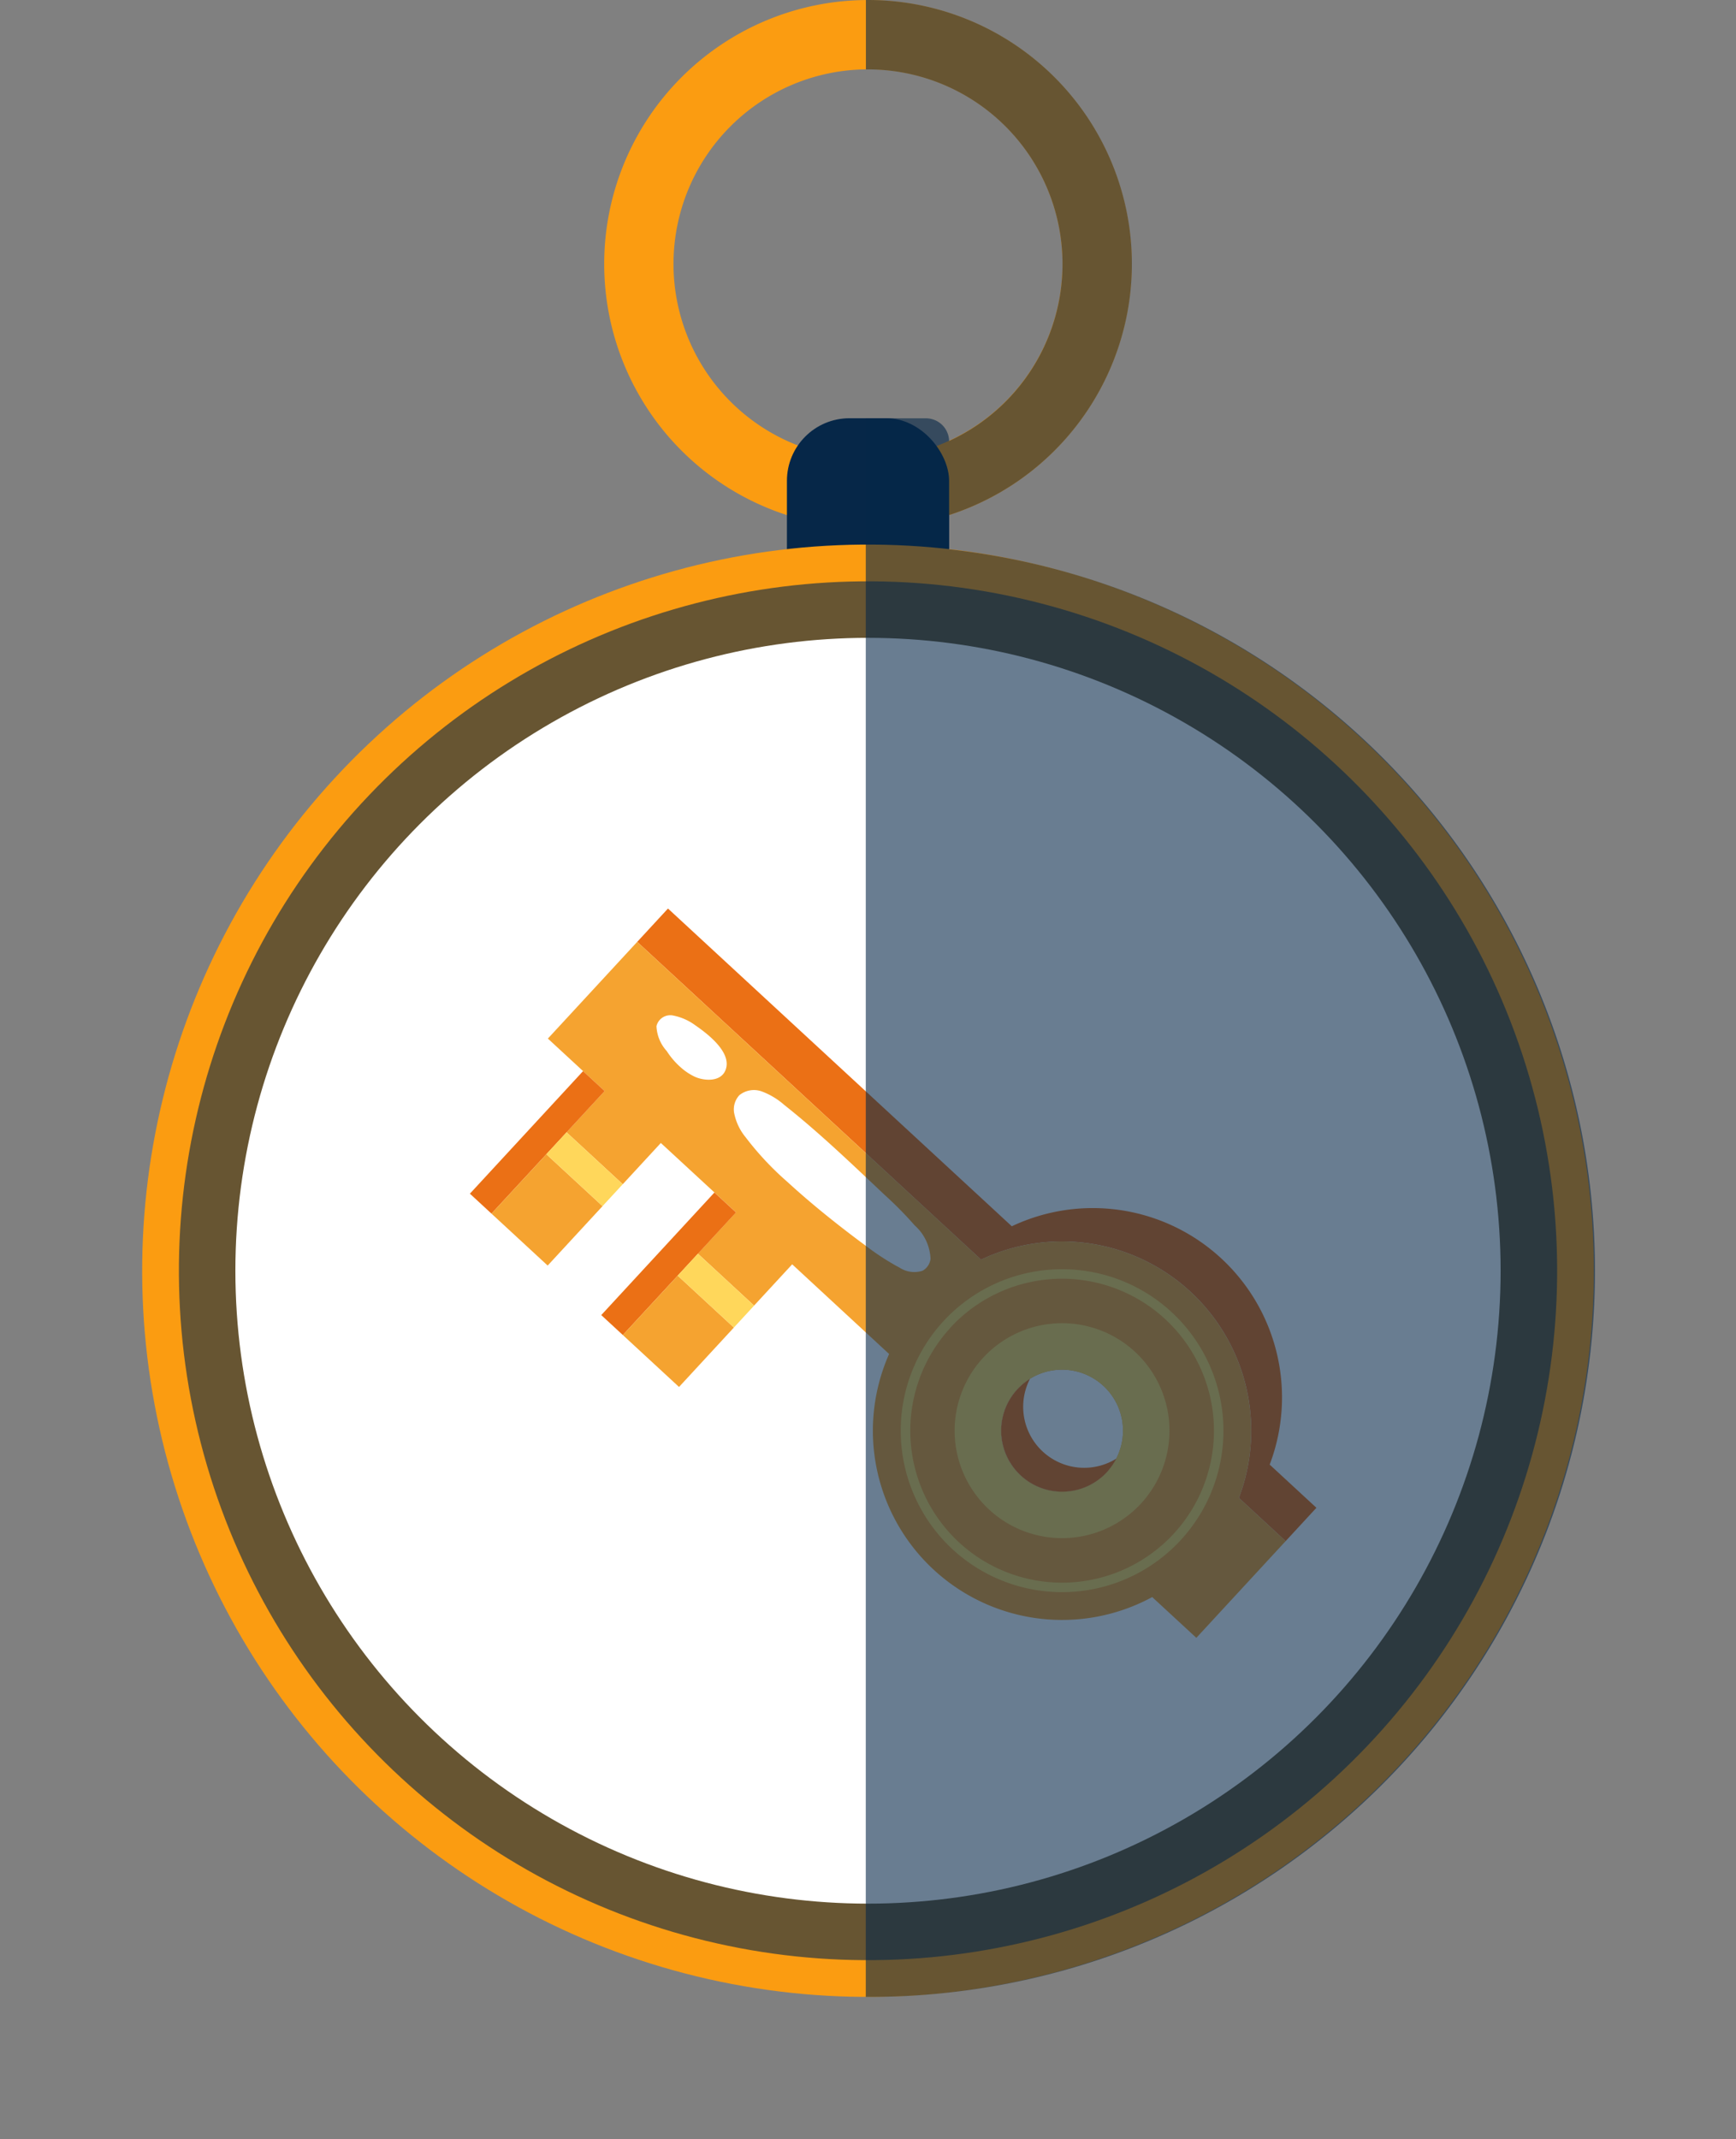
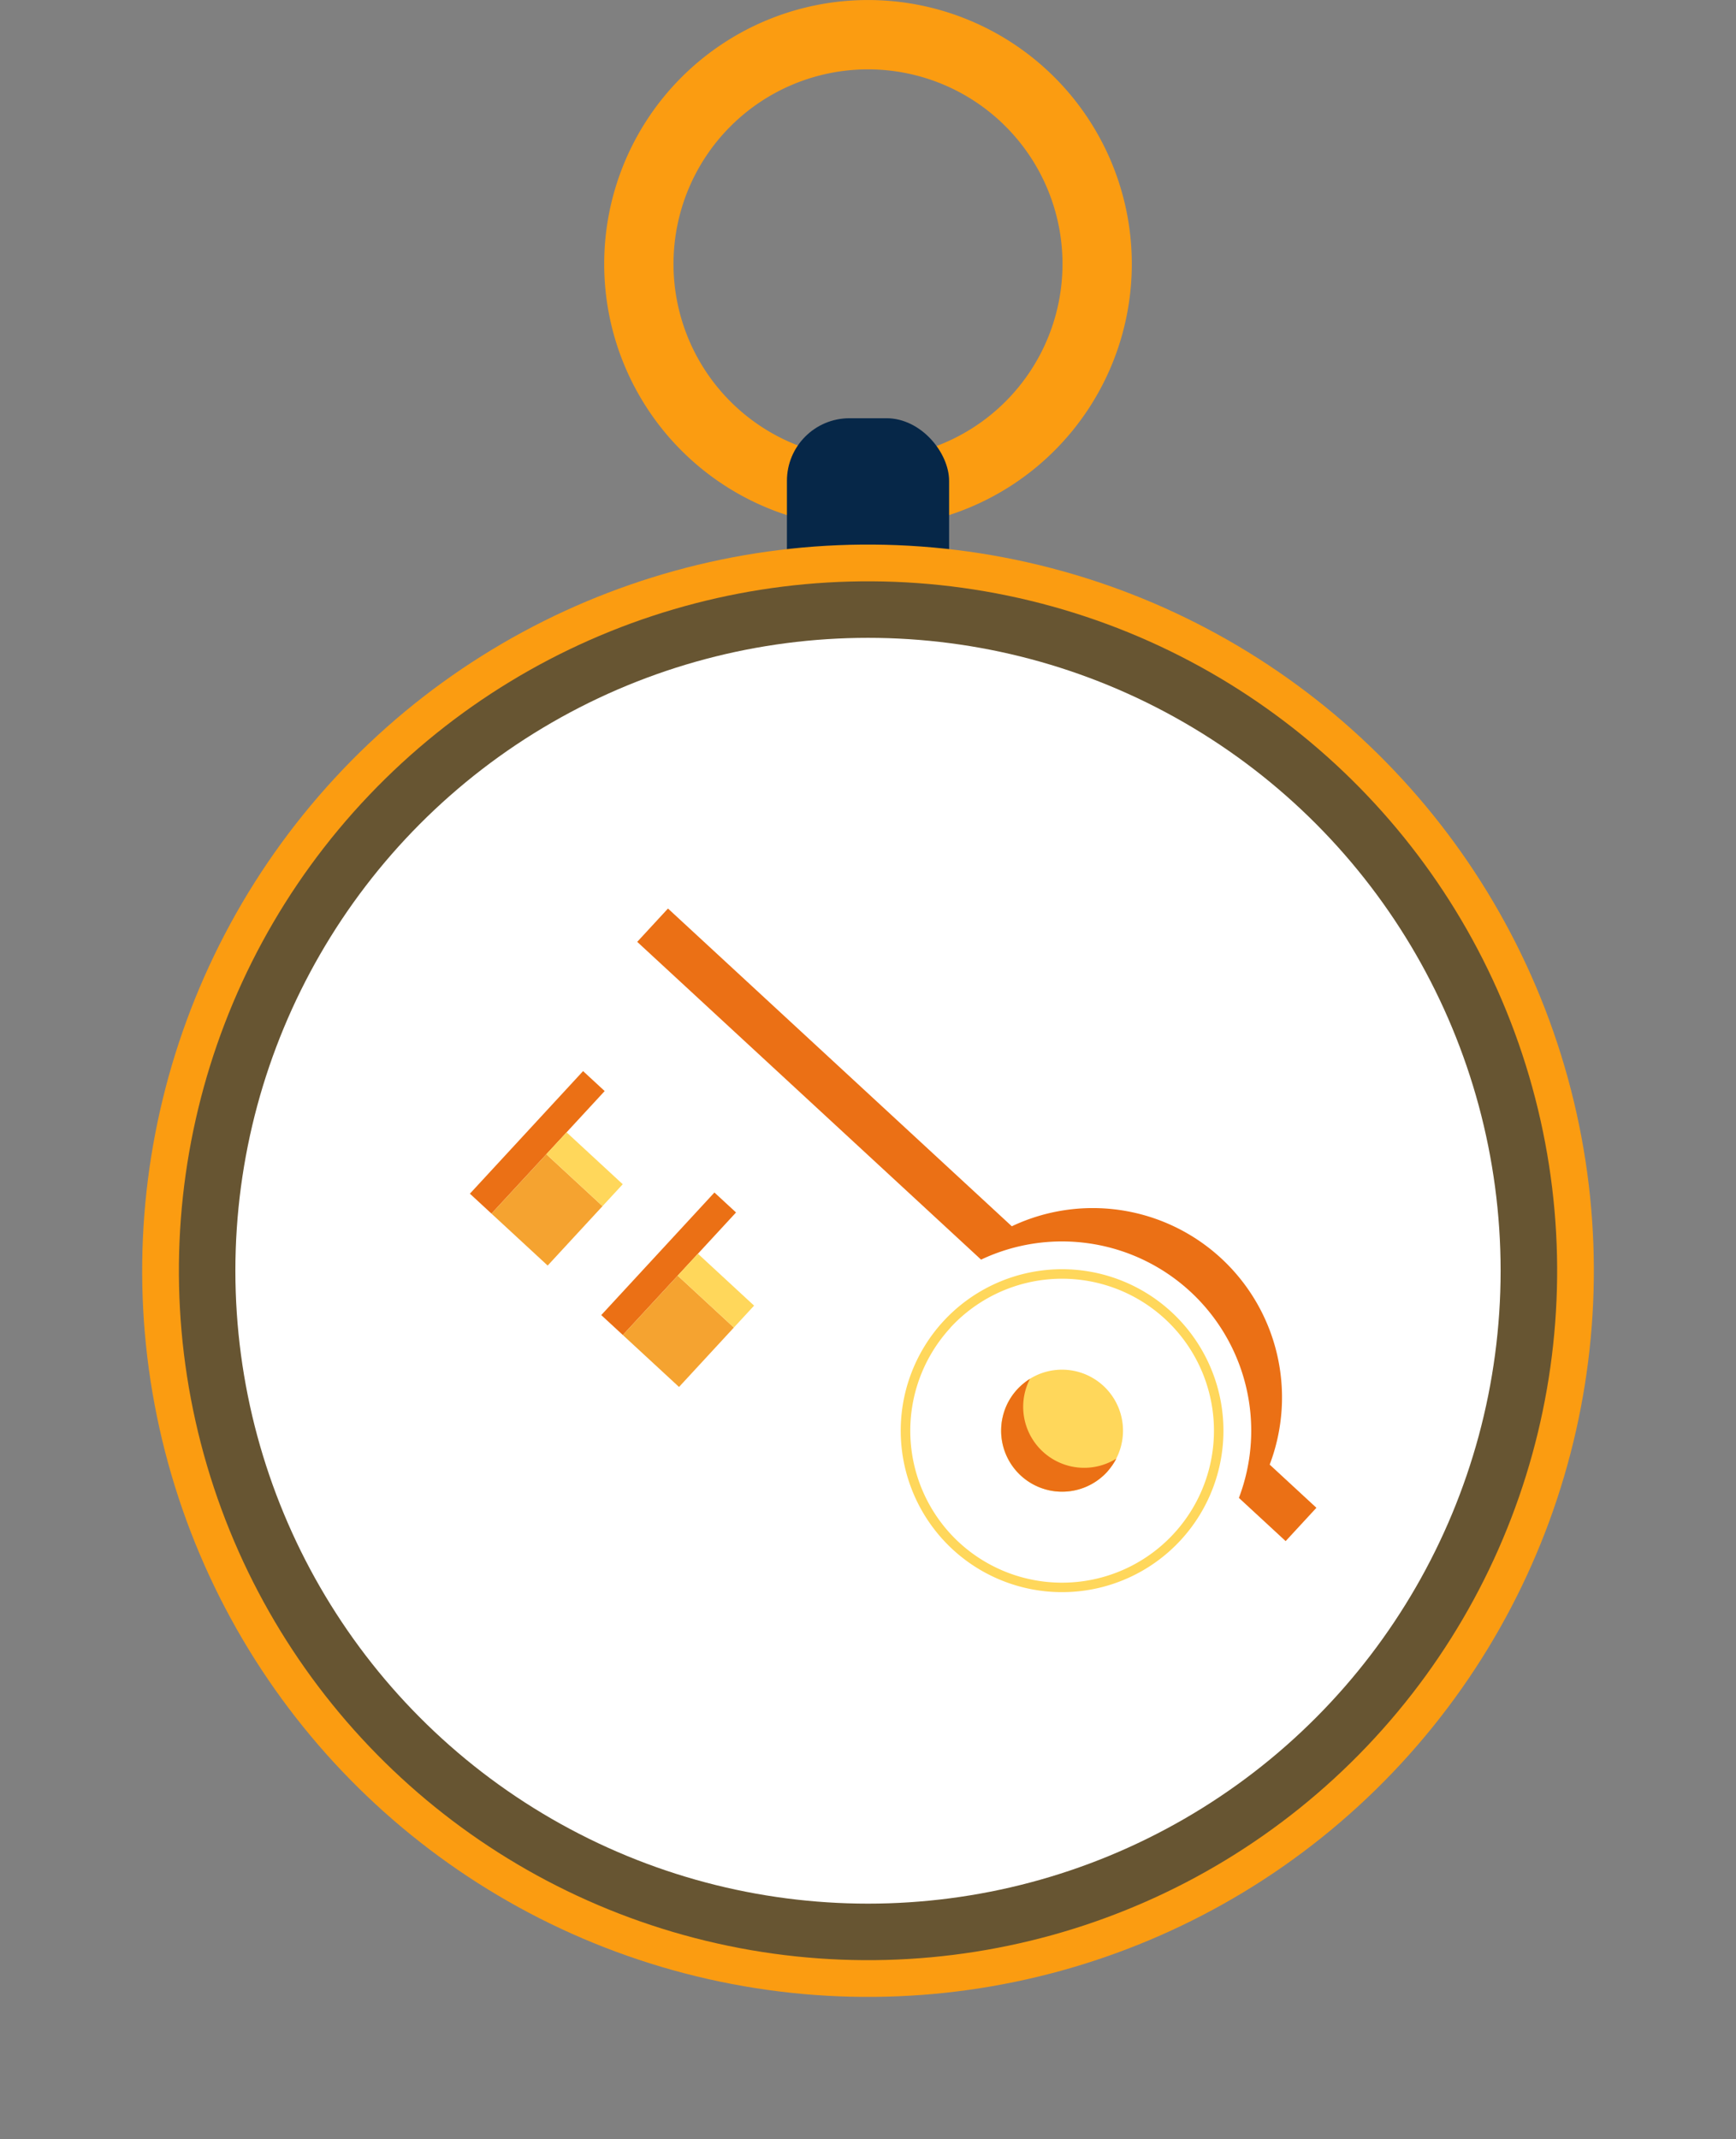
<svg xmlns="http://www.w3.org/2000/svg" width="60.042" height="73.952" viewBox="0 0 60.042 73.952">
  <rect x="0" y="0" width="60.042" height="73.952" fill="#808080" stroke="none" />
  <g id="Group_62" data-name="Group 62" transform="translate(-1161.816 -3400.299)">
    <g id="Group_61" data-name="Group 61">
      <path id="Path_135" data-name="Path 135" d="M1191.837,3400.3a9.124,9.124,0,1,0,9.124,9.124A9.124,9.124,0,0,0,1191.837,3400.3Zm0,15.851a6.727,6.727,0,1,1,6.727-6.727A6.727,6.727,0,0,1,1191.837,3416.15Z" fill="#fb9c11" />
      <rect id="Rectangle_23" data-name="Rectangle 23" width="5.609" height="8.737" rx="2.164" transform="translate(1189.033 3414.758)" fill="#062748" />
      <circle id="Ellipse_34" data-name="Ellipse 34" cx="25.104" cy="25.104" r="25.104" transform="translate(1161.816 3463.181) rotate(-77.262)" fill="#fb9c11" />
      <circle id="Ellipse_35" data-name="Ellipse 35" cx="23.834" cy="23.834" r="23.834" transform="translate(1163.068 3461.792) rotate(-76.401)" fill="#062748" opacity="0.6" style="mix-blend-mode: overlay;isolation: isolate" />
      <circle id="Ellipse_36" data-name="Ellipse 36" cx="21.88" cy="21.88" r="21.88" transform="translate(1169.957 3422.35)" fill="#fff" />
      <g id="Group_60" data-name="Group 60">
        <path id="Path_136" data-name="Path 136" d="M1202.988,3444.954a6.542,6.542,0,0,1,1.677,7.129l1.617,1.494,1.064-1.152-1.616-1.493a6.545,6.545,0,0,0-8.919-8.239l-11.892-10.985-1.064,1.152,11.893,10.986A6.544,6.544,0,0,1,1202.988,3444.954Z" fill="#eb7015" />
-         <path id="Path_137" data-name="Path 137" d="M1194.109,3454.566a6.544,6.544,0,0,0,7.558.946l1.526,1.409,3.089-3.344-1.617-1.494a6.544,6.544,0,0,0-8.917-8.237l-11.893-10.986-3.09,3.344,1.964,1.814-1.318,1.426,1.944,1.795,1.317-1.426,2.6,2.4-1.318,1.427,1.943,1.795,1.318-1.427,3.352,3.1A6.544,6.544,0,0,0,1194.109,3454.566Zm2.331-4.821v-.01a2.083,2.083,0,0,1,.035-.36c0-.021.008-.042.013-.063a2.08,2.08,0,0,1,.311-.731,2.054,2.054,0,0,1,.2-.252c.03-.033.061-.063.092-.093l.027-.025c.024-.023.049-.045.074-.066l.026-.021a2.207,2.207,0,0,1,.209-.151l.009-.006h0a2.109,2.109,0,0,1,2.986,2.759h0l-.005.009a2.274,2.274,0,0,1-.133.221l-.02.027c-.019.027-.039.053-.059.079l-.023.029c-.027.033-.055.066-.085.1h0a2.109,2.109,0,0,1-3.658-1.446Z" fill="#f5a330" />
        <path id="Path_138" data-name="Path 138" d="M1194.761,3453.86a5.582,5.582,0,1,0-.313-7.888A5.588,5.588,0,0,0,1194.761,3453.86Zm-.072-7.665a5.254,5.254,0,1,1,.294,7.424A5.26,5.26,0,0,1,1194.689,3446.2Z" fill="#ffd75b" />
-         <path id="Path_139" data-name="Path 139" d="M1201.277,3452.28a3.715,3.715,0,1,0-5.249.208A3.714,3.714,0,0,0,1201.277,3452.28Zm-4.837-2.535v-.01a2.083,2.083,0,0,1,.035-.36c0-.021.008-.042.013-.063a2.08,2.08,0,0,1,.311-.731,2.054,2.054,0,0,1,.2-.252c.03-.033.061-.063.092-.093l.027-.025c.024-.023.049-.045.074-.066l.026-.021a2.207,2.207,0,0,1,.209-.151l.009-.006h0a2.109,2.109,0,0,1,2.986,2.759h0l-.005.009a2.274,2.274,0,0,1-.133.221l-.02.027c-.019.027-.039.053-.059.079l-.023.029c-.027.033-.055.066-.085.1h0a2.109,2.109,0,0,1-3.658-1.446Z" fill="#ffd75b" />
+         <path id="Path_139" data-name="Path 139" d="M1201.277,3452.28A3.714,3.714,0,0,0,1201.277,3452.28Zm-4.837-2.535v-.01a2.083,2.083,0,0,1,.035-.36c0-.021.008-.042.013-.063a2.08,2.08,0,0,1,.311-.731,2.054,2.054,0,0,1,.2-.252c.03-.033.061-.063.092-.093l.027-.025c.024-.023.049-.045.074-.066l.026-.021a2.207,2.207,0,0,1,.209-.151l.009-.006h0a2.109,2.109,0,0,1,2.986,2.759h0l-.005.009a2.274,2.274,0,0,1-.133.221l-.02.027c-.019.027-.039.053-.059.079l-.023.029c-.027.033-.055.066-.085.1h0a2.109,2.109,0,0,1-3.658-1.446Z" fill="#ffd75b" />
        <rect id="Rectangle_24" data-name="Rectangle 24" width="5.769" height="1.017" transform="translate(1178.068 3441.566) rotate(-47.27)" fill="#eb7015" />
        <rect id="Rectangle_25" data-name="Rectangle 25" width="2.796" height="2.645" transform="translate(1178.815 3442.256) rotate(-47.27)" fill="#f5a330" />
        <rect id="Rectangle_26" data-name="Rectangle 26" width="5.769" height="1.017" transform="translate(1182.611 3445.763) rotate(-47.27)" fill="#eb7015" />
        <rect id="Rectangle_27" data-name="Rectangle 27" width="2.796" height="2.645" transform="translate(1183.358 3446.453) rotate(-47.27)" fill="#f5a330" />
        <path id="Path_140" data-name="Path 140" d="M1200.1,3451.191h0c.03-.032.058-.065.085-.1l.023-.029c.02-.026.04-.052.059-.079l.02-.027a2.274,2.274,0,0,0,.133-.221l.005-.009h0a2.109,2.109,0,0,1-2.986-2.759h0l-.009.006a2.207,2.207,0,0,0-.209.151l-.026.021c-.025.021-.05.043-.074.066l-.027.025c-.031.03-.062.06-.092.093a2.054,2.054,0,0,0-.2.252,2.08,2.08,0,0,0-.311.731c-.005.021-.009.042-.013.063a2.083,2.083,0,0,0-.035.36v.01a2.109,2.109,0,0,0,3.658,1.446Z" fill="#eb7015" />
        <path id="Path_141" data-name="Path 141" d="M1191.732,3443.346a9.065,9.065,0,0,0,1.076.712q.057.031.114.06a.932.932,0,0,0,.8.113.54.54,0,0,0,.277-.411,1.63,1.63,0,0,0-.548-1.158,12.625,12.625,0,0,0-1.027-1.043c-1.136-1.071-2.264-2.156-3.488-3.125a2.493,2.493,0,0,0-.749-.454.8.8,0,0,0-.8.122.724.724,0,0,0-.183.595,1.885,1.885,0,0,0,.4.858,10.387,10.387,0,0,0,1.449,1.547C1189.9,3441.938,1190.805,3442.66,1191.732,3443.346Z" fill="#fff" />
        <path id="Path_142" data-name="Path 142" d="M1185.825,3437.513c.326.16,1,.223,1.113-.318.119-.581-.692-1.187-1.074-1.45a1.9,1.9,0,0,0-.757-.336.49.49,0,0,0-.586.366,1.366,1.366,0,0,0,.354.859,2.7,2.7,0,0,0,.6.661A2.045,2.045,0,0,0,1185.825,3437.513Z" fill="#fff" />
        <rect id="Rectangle_28" data-name="Rectangle 28" width="1.031" height="2.645" transform="translate(1185.255 3444.399) rotate(-47.27)" fill="#ffd75b" />
        <rect id="Rectangle_29" data-name="Rectangle 29" width="1.031" height="2.645" transform="translate(1180.712 3440.202) rotate(-47.27)" fill="#ffd75b" />
      </g>
-       <path id="Path_143" data-name="Path 143" d="M1194.642,3419.286v-1.18a9.124,9.124,0,0,0-2.8-17.807l-.078,0v2.4l.078,0a6.728,6.728,0,0,1,2.8,12.843.8.8,0,0,0-.8-.781h-2.082v54.574l.078,0a25.1,25.1,0,0,0,2.8-50.048Z" fill="#062748" opacity="0.6" style="mix-blend-mode: overlay;isolation: isolate" />
    </g>
  </g>
</svg>